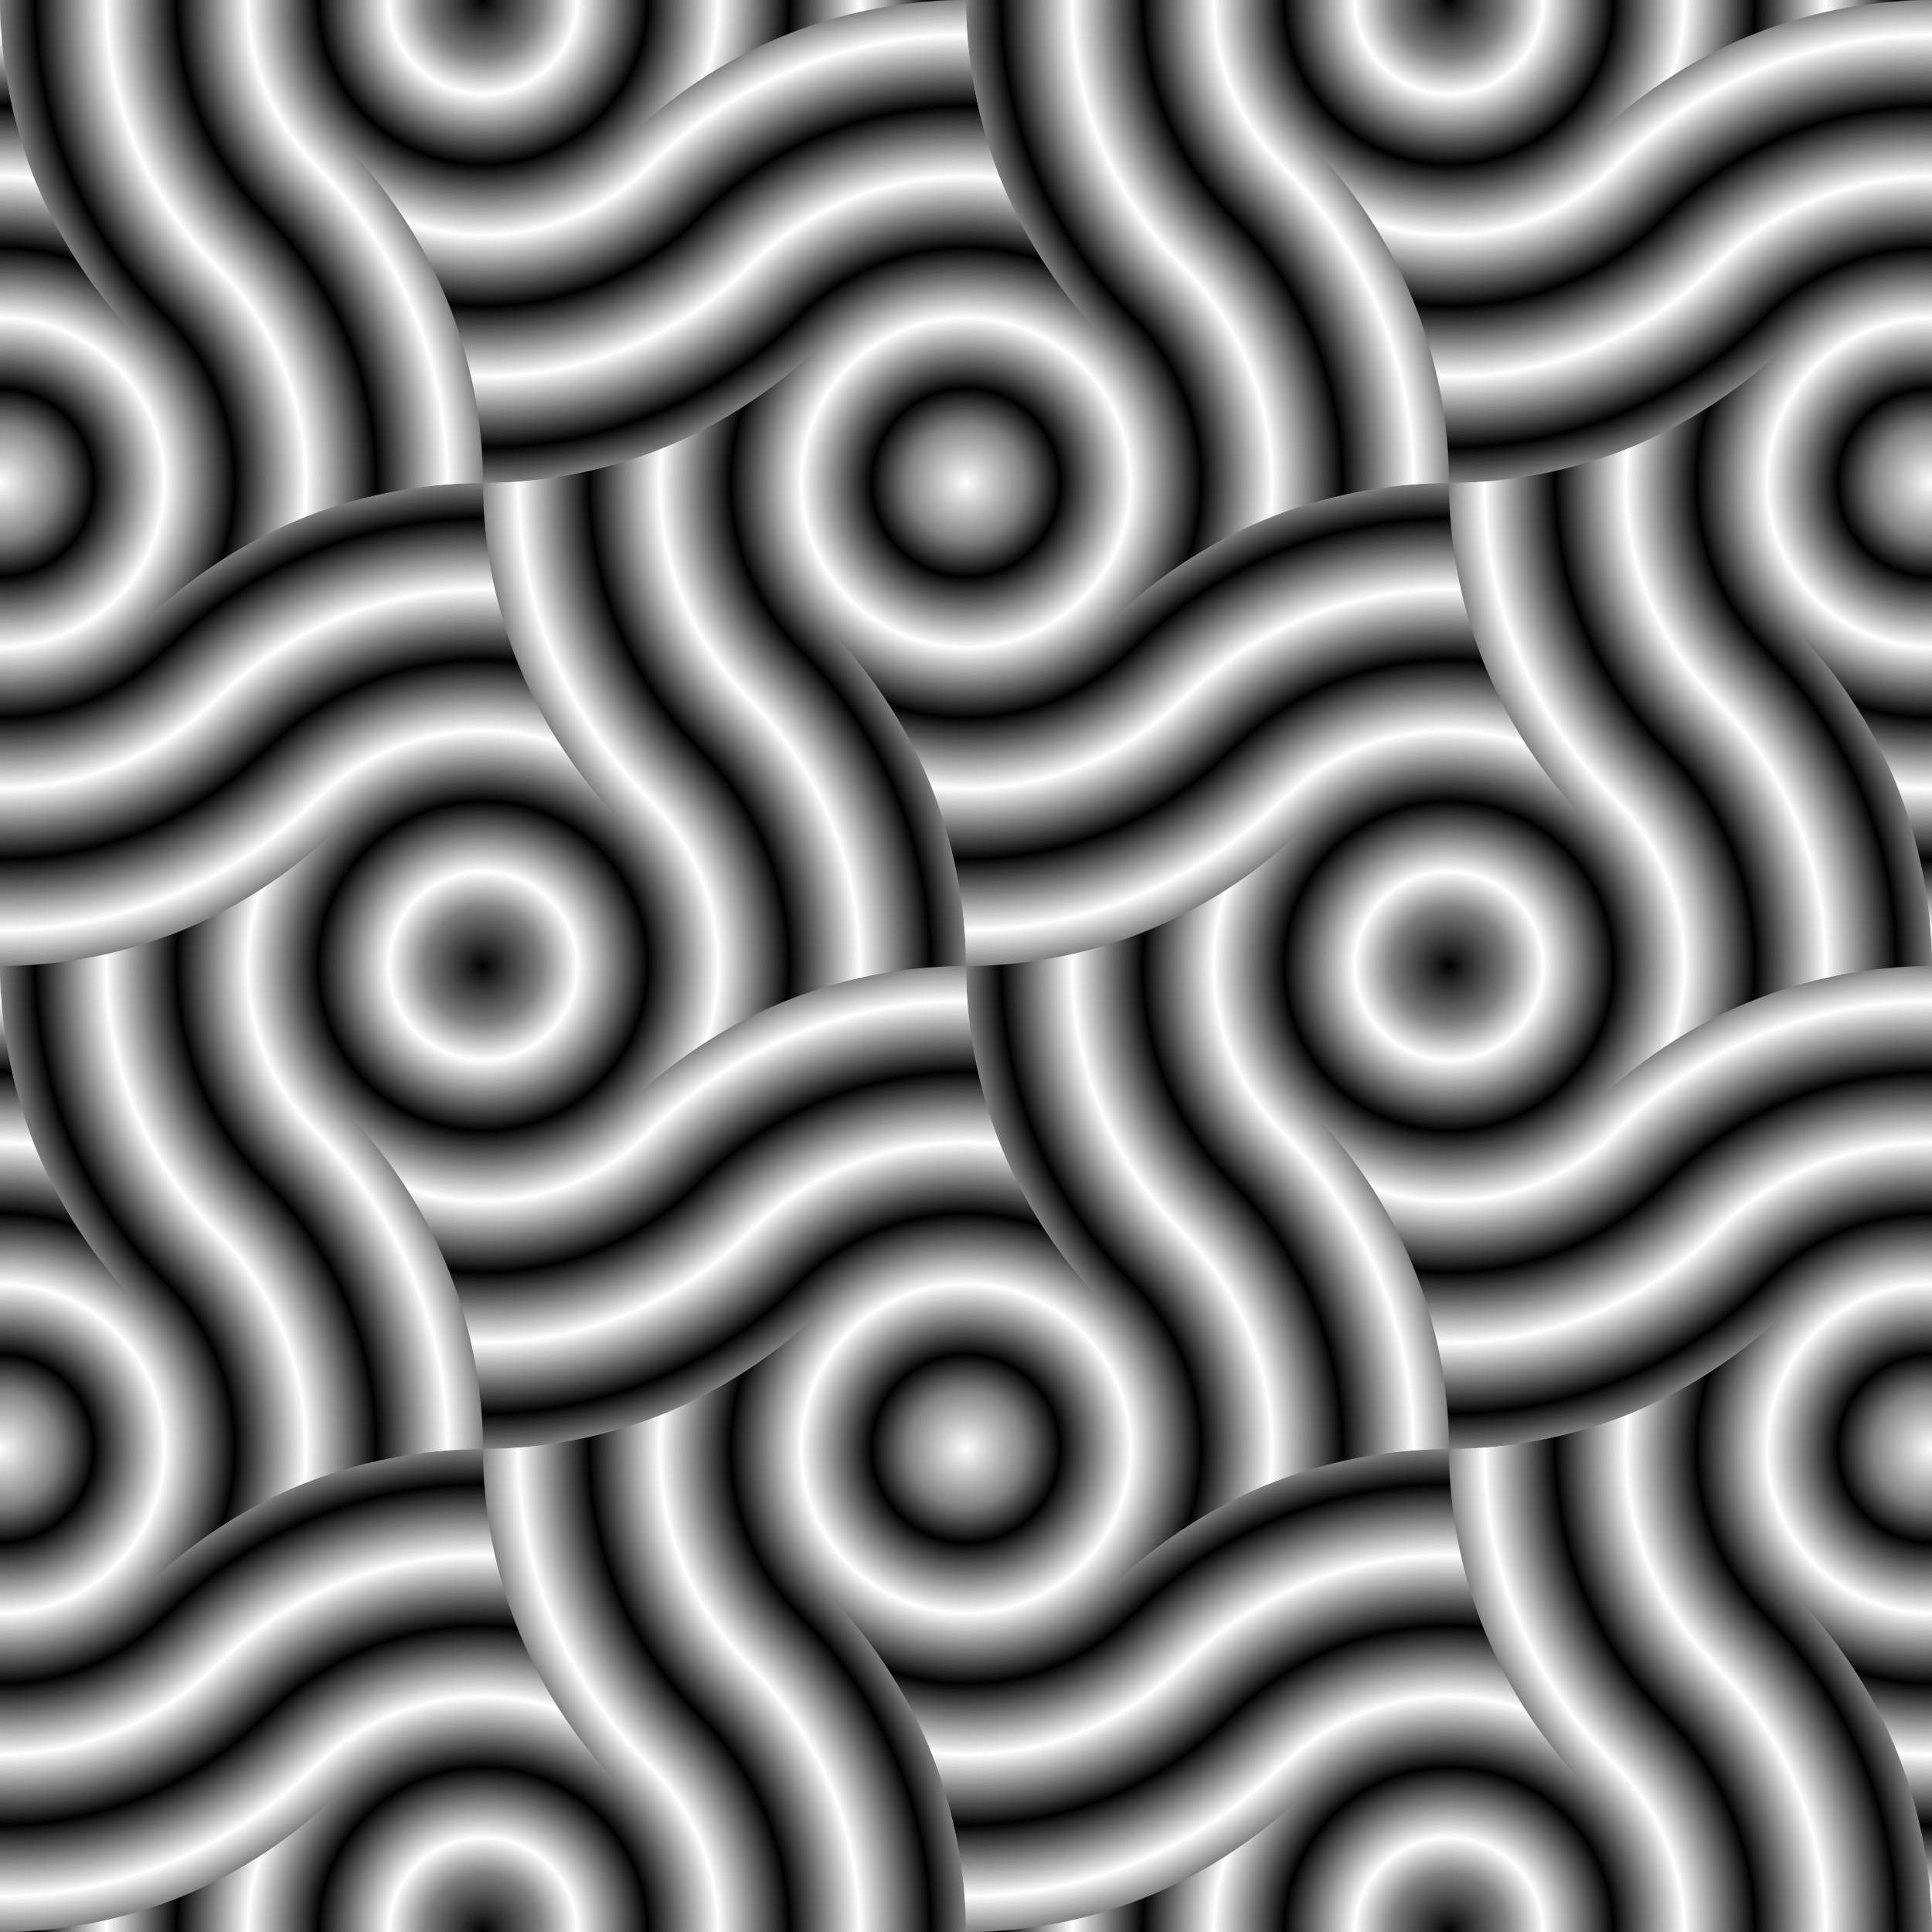
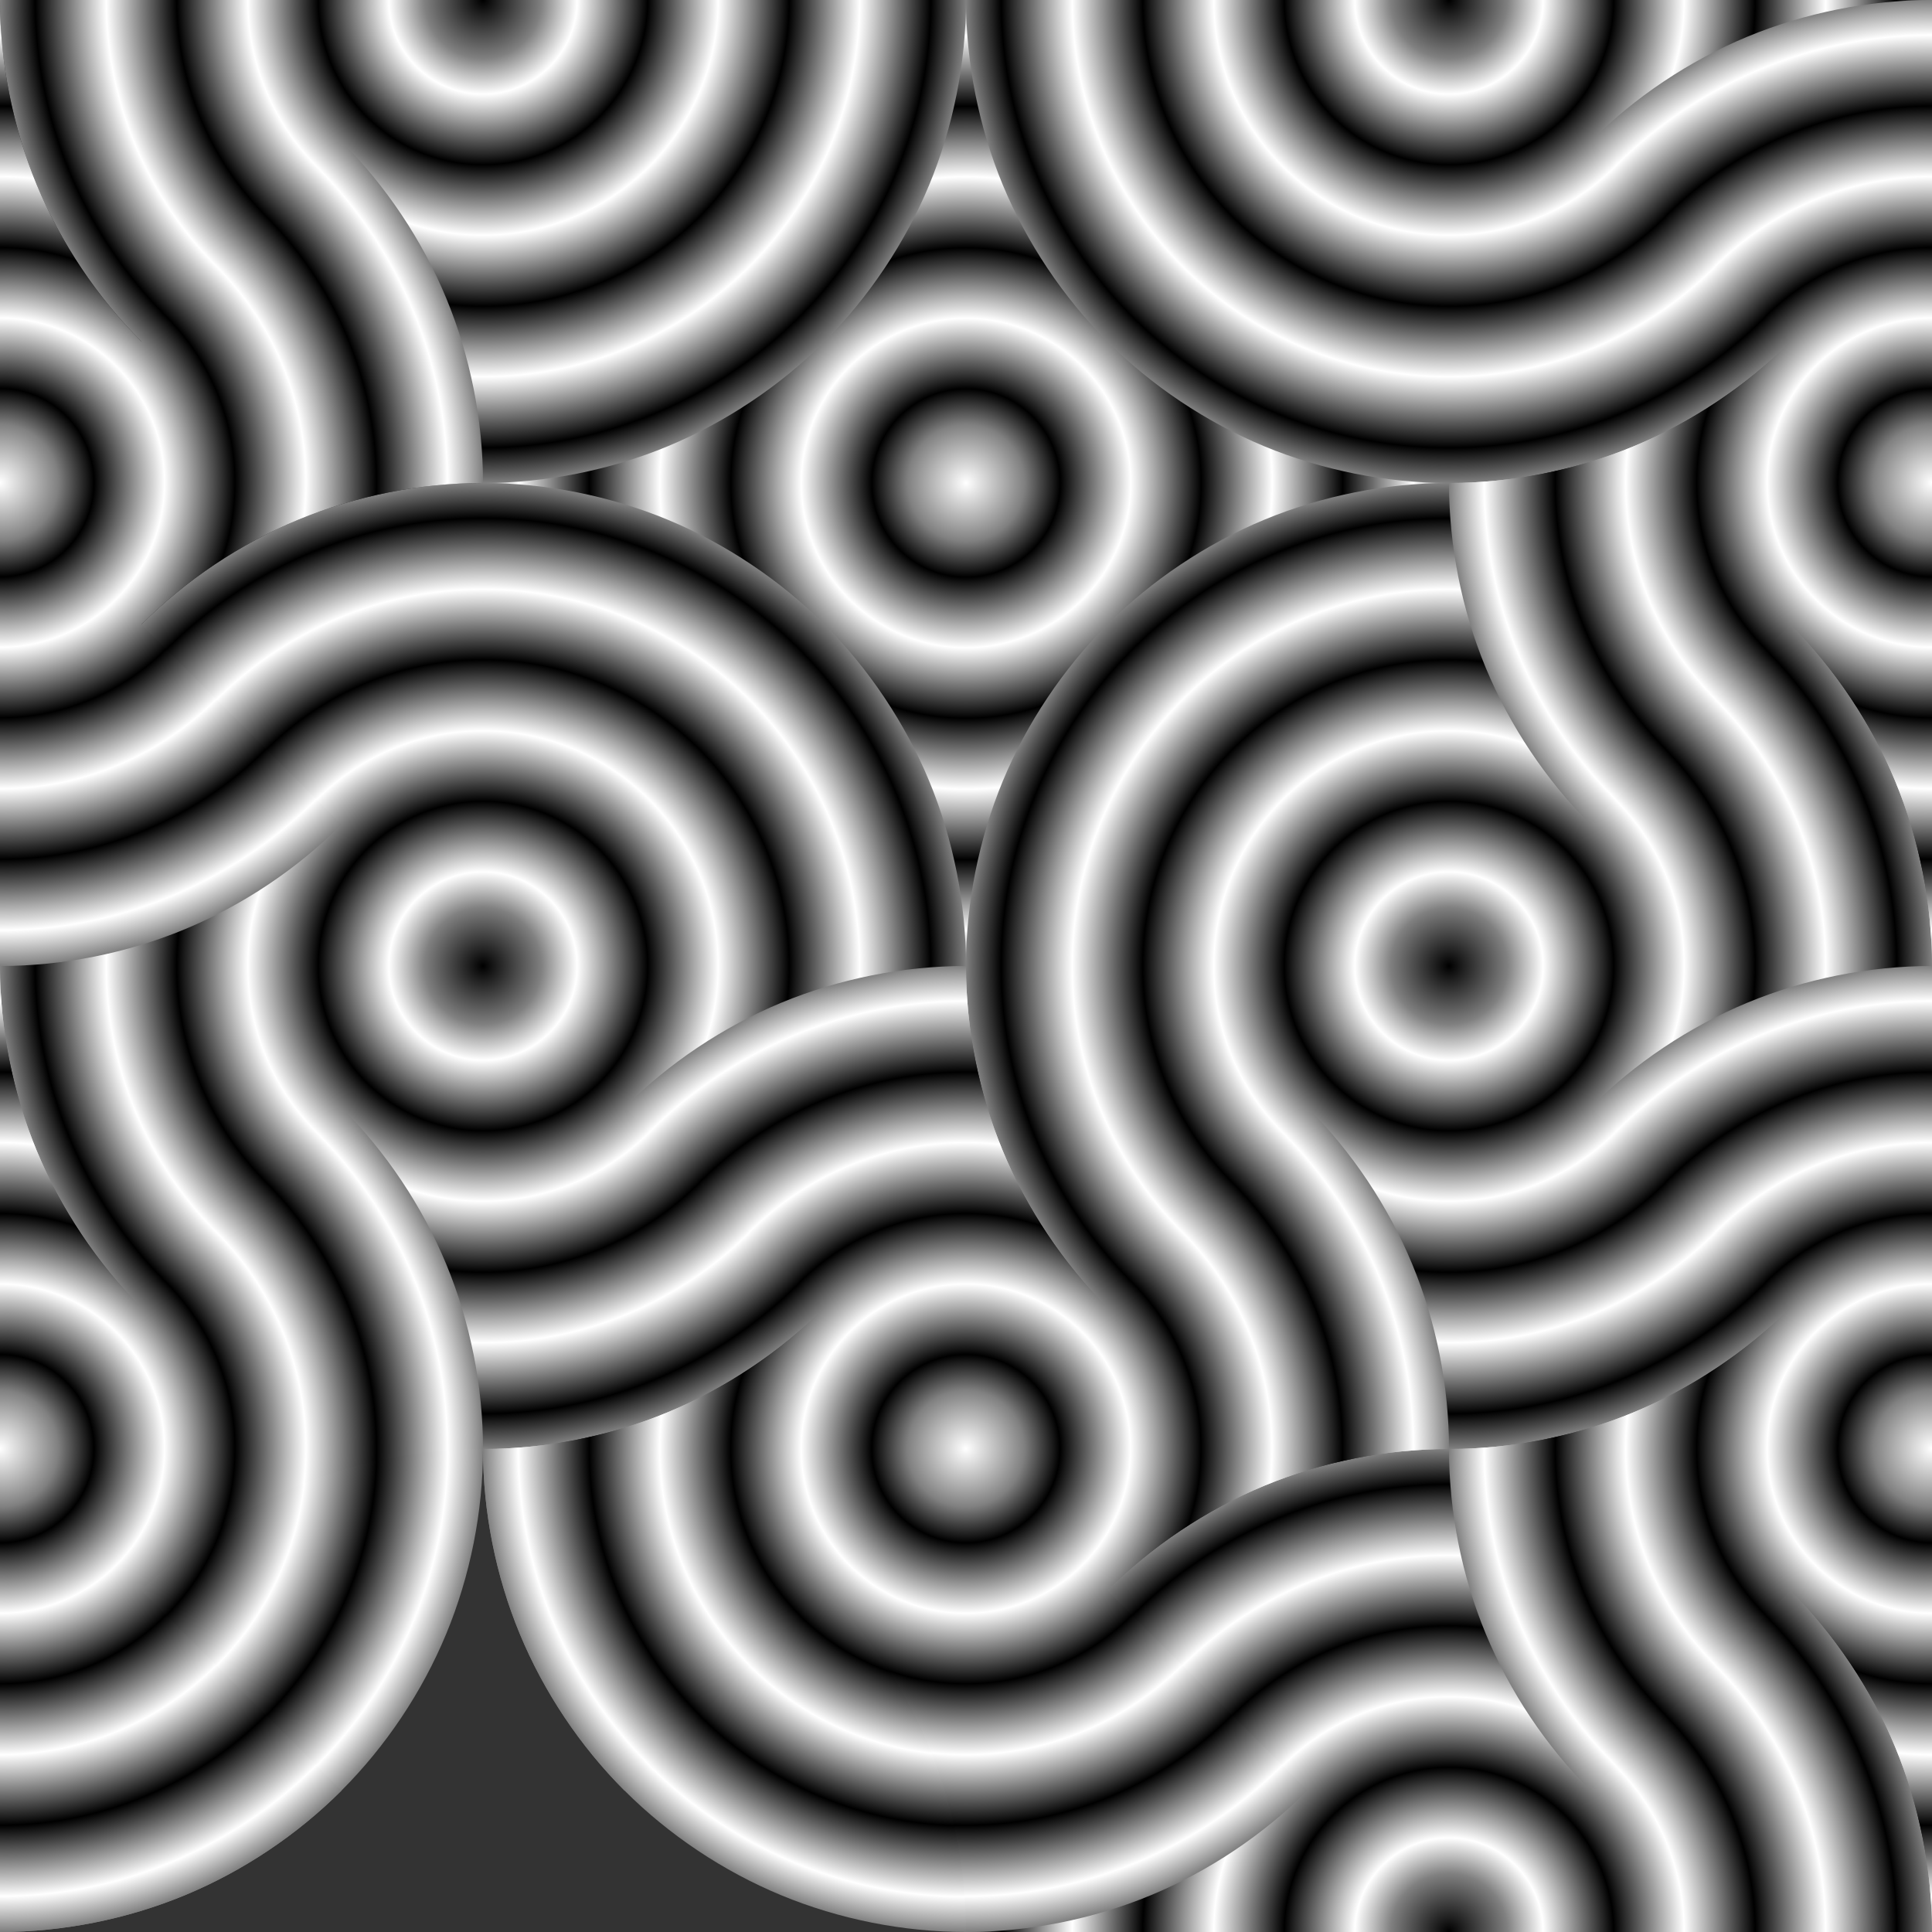
<svg xmlns="http://www.w3.org/2000/svg" xmlns:xlink="http://www.w3.org/1999/xlink" version="1.1" viewBox="0 0 3600 3600">
  <rect x="0" y="0" width="3600" height="3600" fill="#333333" stroke="none" />
  <defs>
    <linearGradient id="a">
      <stop stop-color="#fff" offset="0" />
      <stop stop-color="#808080" offset=".121" />
      <stop offset=".195" />
      <stop stop-color="#fff" offset=".341" />
      <stop offset=".487" />
      <stop stop-color="#fff" offset=".634" />
      <stop offset=".78" />
      <stop stop-color="#fff" offset=".927" />
      <stop stop-color="#808080" offset="1" />
    </linearGradient>
    <linearGradient id="b">
      <stop offset="0" />
      <stop stop-color="#808080" offset=".121" />
      <stop stop-color="#fff" offset=".195" />
      <stop offset=".341" />
      <stop stop-color="#fff" offset=".487" />
      <stop offset=".634" />
      <stop stop-color="#fff" offset=".78" />
      <stop offset=".927" />
      <stop stop-color="#808080" offset="1" />
    </linearGradient>
    <radialGradient id="t" cx="685.94" cy="1626.2" r="761.8" gradientTransform="matrix(1.181 0 0 1.181 989.63 -1021.2)" gradientUnits="userSpaceOnUse" xlink:href="#a" />
    <radialGradient id="s" cx="685.94" cy="1626.2" r="761.8" gradientTransform="matrix(1.181 0 0 1.181 989.63 778.79)" gradientUnits="userSpaceOnUse" xlink:href="#a" />
    <radialGradient id="r" cx="685.94" cy="1626.2" r="761.8" gradientTransform="matrix(1.181 0 0 1.181 -810.37 778.79)" gradientUnits="userSpaceOnUse" xlink:href="#a" />
    <radialGradient id="q" cx="685.94" cy="1626.2" r="761.8" gradientTransform="matrix(1.181 0 0 1.181 -810.37 -1021.2)" gradientUnits="userSpaceOnUse" xlink:href="#a" />
    <radialGradient id="p" cx="685.94" cy="1626.2" r="761.8" gradientTransform="matrix(1.181 0 0 1.181 2789.6 778.79)" gradientUnits="userSpaceOnUse" xlink:href="#a" />
    <radialGradient id="o" cx="685.94" cy="1626.2" r="761.8" gradientTransform="matrix(1.181 0 0 1.181 2789.6 -1021.2)" gradientUnits="userSpaceOnUse" xlink:href="#a" />
    <radialGradient id="n" cx="2683" cy="-2919.2" r="900" gradientTransform="translate(16.981 2919.2)" gradientUnits="userSpaceOnUse" xlink:href="#b" />
    <radialGradient id="m" cx="2683" cy="-2919.2" r="900" gradientTransform="translate(-1783 2919.2)" gradientUnits="userSpaceOnUse" xlink:href="#b" />
    <radialGradient id="l" cx="2683" cy="-2919.2" r="900" gradientTransform="translate(16.981 4719.2)" gradientUnits="userSpaceOnUse" xlink:href="#b" />
    <radialGradient id="k" cx="2683" cy="-2919.2" r="900" gradientTransform="translate(-1783 4719.2)" gradientUnits="userSpaceOnUse" xlink:href="#b" />
    <radialGradient id="j" cx="2683" cy="-2919.2" r="900" gradientTransform="translate(16.981 6519.2)" gradientUnits="userSpaceOnUse" xlink:href="#b" />
    <radialGradient id="i" cx="2683" cy="-2919.2" r="900" gradientTransform="translate(-1783 6519.2)" gradientUnits="userSpaceOnUse" xlink:href="#b" />
    <radialGradient id="h" cx="2683" cy="-2919.2" r="900" gradientTransform="rotate(90 331.92 348.9)" gradientUnits="userSpaceOnUse" xlink:href="#a" />
    <radialGradient id="g" cx="2683" cy="-2919.2" r="900" gradientTransform="rotate(90 1231.9 -551.1)" gradientUnits="userSpaceOnUse" xlink:href="#a" />
    <radialGradient id="f" cx="2683" cy="-2919.2" r="900" gradientTransform="rotate(90 -568.08 -551.1)" gradientUnits="userSpaceOnUse" xlink:href="#a" />
    <radialGradient id="e" cx="2683" cy="-2919.2" r="900" gradientTransform="rotate(90 331.92 -1451.1)" gradientUnits="userSpaceOnUse" xlink:href="#a" />
    <radialGradient id="d" cx="2683" cy="-2919.2" r="900" gradientTransform="rotate(90 -1468.1 -1451.1)" gradientUnits="userSpaceOnUse" xlink:href="#a" />
    <radialGradient id="c" cx="2683" cy="-2919.2" r="900" gradientTransform="rotate(90 -568.08 -2351.1)" gradientUnits="userSpaceOnUse" xlink:href="#a" />
    <clipPath id="u">
      <path d="m0-1.3642e-12h3600v3600h-3600z" color="#000000" color-rendering="auto" fill="#fff" image-rendering="auto" shape-rendering="auto" solid-color="#000000" style="isolation:auto;mix-blend-mode:normal;paint-order:markers stroke fill" />
    </clipPath>
  </defs>
  <g clip-path="url(#u)" shape-rendering="auto">
-     <path d="m0-1.3642e-12h3600v3600h-3600z" color="#000000" color-rendering="auto" fill="#808080" image-rendering="auto" solid-color="#000000" style="isolation:auto;mix-blend-mode:normal;paint-order:markers stroke fill" />
    <g>
      <path d="m2700 2700c0-117.05 23.714-236.27 68.508-344.42 44.795-108.14 112.33-209.21 195.1-291.98 82.77-82.77 183.84-150.3 291.98-195.1 108.14-44.795 227.36-68.508 344.42-68.508 117.05 0 236.27 23.714 344.42 68.508 108.14 44.795 209.21 112.33 291.98 195.1 82.77 82.77 150.3 183.84 195.1 291.98 44.795 108.14 68.508 227.36 68.508 344.42 0 117.05-23.714 236.27-68.508 344.42-44.795 108.14-112.33 209.21-195.1 291.98-82.77 82.77-183.84 150.3-291.98 195.1-108.14 44.795-227.36 68.508-344.42 68.508-117.05 0-236.27-23.714-344.42-68.508-108.14-44.795-209.21-112.33-291.98-195.1-82.77-82.77-150.3-183.84-195.1-291.98-44.795-108.14-68.508-227.36-68.508-344.42z" color="#000000" color-rendering="auto" fill="url(#h)" image-rendering="auto" solid-color="#000000" style="isolation:auto;mix-blend-mode:normal;paint-order:markers stroke fill" />
      <path d="m2700 900c0-117.05 23.714-236.27 68.508-344.42 44.795-108.14 112.33-209.21 195.1-291.98 82.77-82.77 183.84-150.3 291.98-195.1 108.14-44.795 227.36-68.508 344.42-68.508 117.05-7.1673e-15 236.27 23.714 344.42 68.508 108.14 44.795 209.21 112.33 291.98 195.1 82.77 82.77 150.3 183.84 195.1 291.98 44.795 108.14 68.508 227.36 68.508 344.42 0 117.05-23.714 236.27-68.508 344.42-44.795 108.14-112.33 209.21-195.1 291.98-82.77 82.77-183.84 150.3-291.98 195.1-108.14 44.795-227.36 68.508-344.42 68.508-117.05 0-236.27-23.714-344.42-68.508-108.14-44.795-209.21-112.33-291.98-195.1-82.77-82.77-150.3-183.84-195.1-291.98-44.795-108.14-68.508-227.36-68.508-344.42z" color="#000000" color-rendering="auto" fill="url(#g)" image-rendering="auto" solid-color="#000000" style="isolation:auto;mix-blend-mode:normal;paint-order:markers stroke fill" />
      <path d="m900 2700c0-117.05 23.714-236.27 68.508-344.42 44.795-108.14 112.33-209.21 195.1-291.98 82.77-82.77 183.84-150.3 291.98-195.1 108.14-44.795 227.36-68.508 344.42-68.508 117.05 0 236.27 23.714 344.42 68.508 108.14 44.795 209.21 112.33 291.98 195.1 82.77 82.77 150.3 183.84 195.1 291.98 44.795 108.14 68.508 227.36 68.508 344.42 0 117.05-23.714 236.27-68.508 344.42-44.795 108.14-112.33 209.21-195.1 291.98-82.77 82.77-183.84 150.3-291.98 195.1-108.14 44.795-227.36 68.508-344.42 68.508-117.05 0-236.27-23.714-344.42-68.508-108.14-44.795-209.21-112.33-291.98-195.1-82.77-82.77-150.3-183.84-195.1-291.98-44.795-108.14-68.508-227.36-68.508-344.42z" color="#000000" color-rendering="auto" fill="url(#f)" image-rendering="auto" solid-color="#000000" style="isolation:auto;mix-blend-mode:normal;paint-order:markers stroke fill" />
      <path d="m900 900c0-117.05 23.714-236.27 68.508-344.42 44.795-108.14 112.33-209.21 195.1-291.98 82.77-82.77 183.84-150.3 291.98-195.1 108.14-44.795 227.36-68.508 344.42-68.508 117.05-7.1673e-15 236.27 23.714 344.42 68.508 108.14 44.795 209.21 112.33 291.98 195.1 82.77 82.77 150.3 183.84 195.1 291.98 44.795 108.14 68.508 227.36 68.508 344.42 0 117.05-23.714 236.27-68.508 344.42-44.795 108.14-112.33 209.21-195.1 291.98-82.77 82.77-183.84 150.3-291.98 195.1-108.14 44.795-227.36 68.508-344.42 68.508-117.05 0-236.27-23.714-344.42-68.508-108.14-44.795-209.21-112.33-291.98-195.1-82.77-82.77-150.3-183.84-195.1-291.98-44.795-108.14-68.508-227.36-68.508-344.42z" color="#000000" color-rendering="auto" fill="url(#e)" image-rendering="auto" solid-color="#000000" style="isolation:auto;mix-blend-mode:normal;paint-order:markers stroke fill" />
      <path d="m-900 2700c0-117.05 23.714-236.27 68.508-344.42 44.795-108.14 112.33-209.21 195.1-291.98 82.77-82.77 183.84-150.3 291.98-195.1 108.14-44.795 227.36-68.508 344.42-68.508 117.05 0 236.27 23.714 344.42 68.508 108.14 44.795 209.21 112.33 291.98 195.1 82.77 82.77 150.3 183.84 195.1 291.98 44.795 108.14 68.508 227.36 68.508 344.42 0 117.05-23.714 236.27-68.508 344.42-44.795 108.14-112.33 209.21-195.1 291.98-82.77 82.77-183.84 150.3-291.98 195.1-108.14 44.795-227.36 68.508-344.42 68.508-117.05 0-236.27-23.714-344.42-68.508-108.14-44.795-209.21-112.33-291.98-195.1-82.77-82.77-150.3-183.84-195.1-291.98-44.795-108.14-68.508-227.36-68.508-344.42z" color="#000000" color-rendering="auto" fill="url(#d)" image-rendering="auto" solid-color="#000000" style="isolation:auto;mix-blend-mode:normal;paint-order:markers stroke fill" />
-       <path d="m-900 900c0-117.05 23.714-236.27 68.508-344.42 44.795-108.14 112.33-209.21 195.1-291.98 82.77-82.77 183.84-150.3 291.98-195.1 108.14-44.795 227.36-68.508 344.42-68.508 117.05-7.1673e-15 236.27 23.714 344.42 68.508 108.14 44.795 209.21 112.33 291.98 195.1 82.77 82.77 150.3 183.84 195.1 291.98 44.795 108.14 68.508 227.36 68.508 344.42 0 117.05-23.714 236.27-68.508 344.42-44.795 108.14-112.33 209.21-195.1 291.98-82.77 82.77-183.84 150.3-291.98 195.1-108.14 44.795-227.36 68.508-344.42 68.508-117.05 0-236.27-23.714-344.42-68.508-108.14-44.795-209.21-112.33-291.98-195.1-82.77-82.77-150.3-183.84-195.1-291.98-44.795-108.14-68.508-227.36-68.508-344.42z" color="#000000" color-rendering="auto" fill="url(#c)" image-rendering="auto" solid-color="#000000" style="isolation:auto;mix-blend-mode:normal;paint-order:markers stroke fill" />
    </g>
    <g>
      <path d="m2700 900c-117.05 0-236.27-23.714-344.42-68.508-108.14-44.795-209.21-112.33-291.98-195.1-82.77-82.77-150.3-183.84-195.1-291.98-44.795-108.14-68.508-227.36-68.508-344.42 0-117.05 23.714-236.27 68.508-344.42 44.795-108.14 112.33-209.21 195.1-291.98 82.77-82.77 183.84-150.3 291.98-195.1 108.14-44.795 227.36-68.508 344.42-68.508 117.05 0 236.27 23.714 344.42 68.508 108.14 44.795 209.21 112.33 291.98 195.1 82.77 82.77 150.3 183.84 195.1 291.98 44.795 108.14 68.508 227.36 68.508 344.42 0 117.05-23.714 236.27-68.508 344.42-44.795 108.14-112.33 209.21-195.1 291.98-82.77 82.77-183.84 150.3-291.98 195.1-108.14 44.795-227.36 68.508-344.42 68.508z" color="#000000" color-rendering="auto" fill="url(#n)" image-rendering="auto" solid-color="#000000" style="isolation:auto;mix-blend-mode:normal;paint-order:markers stroke fill" />
      <path d="m900 900c-117.05 0-236.27-23.714-344.42-68.508-108.14-44.795-209.21-112.33-291.98-195.1-82.77-82.77-150.3-183.84-195.1-291.98-44.795-108.14-68.508-227.36-68.508-344.42 0-117.05 23.714-236.27 68.508-344.42 44.795-108.14 112.33-209.21 195.1-291.98 82.77-82.77 183.84-150.3 291.98-195.1 108.14-44.795 227.36-68.508 344.42-68.508 117.05 0 236.27 23.714 344.42 68.508 108.14 44.795 209.21 112.33 291.98 195.1 82.77 82.77 150.3 183.84 195.1 291.98 44.795 108.14 68.508 227.36 68.508 344.42 0 117.05-23.714 236.27-68.508 344.42-44.795 108.14-112.33 209.21-195.1 291.98-82.77 82.77-183.84 150.3-291.98 195.1-108.14 44.795-227.36 68.508-344.42 68.508z" color="#000000" color-rendering="auto" fill="url(#m)" image-rendering="auto" solid-color="#000000" style="isolation:auto;mix-blend-mode:normal;paint-order:markers stroke fill" />
      <path d="m2700 2700c-117.05 0-236.27-23.714-344.42-68.508-108.14-44.795-209.21-112.33-291.98-195.1-82.77-82.77-150.3-183.84-195.1-291.98-44.795-108.14-68.508-227.36-68.508-344.42 0-117.05 23.714-236.27 68.508-344.42 44.795-108.14 112.33-209.21 195.1-291.98 82.77-82.77 183.84-150.3 291.98-195.1 108.14-44.795 227.36-68.508 344.42-68.508 117.05 0 236.27 23.714 344.42 68.508 108.14 44.795 209.21 112.33 291.98 195.1 82.77 82.77 150.3 183.84 195.1 291.98 44.795 108.14 68.508 227.36 68.508 344.42 0 117.05-23.714 236.27-68.508 344.42-44.795 108.14-112.33 209.21-195.1 291.98-82.77 82.77-183.84 150.3-291.98 195.1-108.14 44.795-227.36 68.508-344.42 68.508z" color="#000000" color-rendering="auto" fill="url(#l)" image-rendering="auto" solid-color="#000000" style="isolation:auto;mix-blend-mode:normal;paint-order:markers stroke fill" />
      <path d="m900 2700c-117.05 0-236.27-23.714-344.42-68.508-108.14-44.795-209.21-112.33-291.98-195.1-82.77-82.77-150.3-183.84-195.1-291.98-44.795-108.14-68.508-227.36-68.508-344.42 0-117.05 23.714-236.27 68.508-344.42 44.795-108.14 112.33-209.21 195.1-291.98 82.77-82.77 183.84-150.3 291.98-195.1 108.14-44.795 227.36-68.508 344.42-68.508 117.05 0 236.27 23.714 344.42 68.508 108.14 44.795 209.21 112.33 291.98 195.1 82.77 82.77 150.3 183.84 195.1 291.98 44.795 108.14 68.508 227.36 68.508 344.42 0 117.05-23.714 236.27-68.508 344.42-44.795 108.14-112.33 209.21-195.1 291.98-82.77 82.77-183.84 150.3-291.98 195.1-108.14 44.795-227.36 68.508-344.42 68.508z" color="#000000" color-rendering="auto" fill="url(#k)" image-rendering="auto" solid-color="#000000" style="isolation:auto;mix-blend-mode:normal;paint-order:markers stroke fill" />
      <path d="m2700 4500c-117.05 0-236.27-23.714-344.42-68.508-108.14-44.795-209.21-112.33-291.98-195.1-82.77-82.77-150.3-183.84-195.1-291.98-44.795-108.14-68.508-227.36-68.508-344.42 0-117.05 23.714-236.27 68.508-344.42 44.795-108.14 112.33-209.21 195.1-291.98 82.77-82.77 183.84-150.3 291.98-195.1 108.14-44.795 227.36-68.508 344.42-68.508 117.05 0 236.27 23.714 344.42 68.508 108.14 44.795 209.21 112.33 291.98 195.1 82.77 82.77 150.3 183.84 195.1 291.98 44.795 108.14 68.508 227.36 68.508 344.42 0 117.05-23.714 236.27-68.508 344.42-44.795 108.14-112.33 209.21-195.1 291.98-82.77 82.77-183.84 150.3-291.98 195.1-108.14 44.795-227.36 68.508-344.42 68.508z" color="#000000" color-rendering="auto" fill="url(#j)" image-rendering="auto" solid-color="#000000" style="isolation:auto;mix-blend-mode:normal;paint-order:markers stroke fill" />
-       <path d="m900 4500c-117.05 0-236.27-23.714-344.42-68.508-108.14-44.795-209.21-112.33-291.98-195.1-82.77-82.77-150.3-183.84-195.1-291.98-44.795-108.14-68.508-227.36-68.508-344.42 0-117.05 23.714-236.27 68.508-344.42 44.795-108.14 112.33-209.21 195.1-291.98 82.77-82.77 183.84-150.3 291.98-195.1 108.14-44.795 227.36-68.508 344.42-68.508 117.05 0 236.27 23.714 344.42 68.508 108.14 44.795 209.21 112.33 291.98 195.1 82.77 82.77 150.3 183.84 195.1 291.98 44.795 108.14 68.508 227.36 68.508 344.42 0 117.05-23.714 236.27-68.508 344.42-44.795 108.14-112.33 209.21-195.1 291.98-82.77 82.77-183.84 150.3-291.98 195.1-108.14 44.795-227.36 68.508-344.42 68.508z" color="#000000" color-rendering="auto" fill="url(#i)" image-rendering="auto" solid-color="#000000" style="isolation:auto;mix-blend-mode:normal;paint-order:markers stroke fill" />
    </g>
    <g>
      <path d="m1163.6 3336.4c-82.77-82.77-150.3-183.84-195.1-291.98-44.795-108.14-68.508-227.36-68.508-344.42 117.05 0 236.27-23.714 344.42-68.508 108.14-44.795 209.21-112.33 291.98-195.1l-372.79-372.79c82.77-82.77 183.84-150.3 291.98-195.1 108.14-44.795 227.36-68.508 344.42-68.508 0 117.05 23.714 236.27 68.508 344.42 44.795 108.14 112.33 209.21 195.1 291.98l372.79-372.79c82.77 82.77 150.3 183.84 195.1 291.98 44.795 108.14 68.508 227.36 68.508 344.42-117.05 4e-12 -236.27 23.714-344.42 68.508-108.14 44.795-209.21 112.33-291.98 195.1l372.79 372.79c-82.77 82.77-183.84 150.3-291.98 195.1-108.14 44.795-227.36 68.508-344.42 68.508 0-117.05-23.714-236.27-68.508-344.42-44.795-108.14-112.33-209.21-195.1-291.98z" color="#000000" color-rendering="auto" fill="url(#s)" image-rendering="auto" solid-color="#000000" style="isolation:auto;mix-blend-mode:normal;paint-order:markers stroke fill" />
-       <path d="m1163.6 1536.4c-82.77-82.77-150.3-183.84-195.1-291.98-44.795-108.14-68.508-227.36-68.508-344.42 117.05 0 236.27-23.714 344.42-68.508 108.14-44.795 209.21-112.33 291.98-195.1l-372.79-372.79c82.77-82.77 183.84-150.3 291.98-195.1 108.14-44.795 227.36-68.508 344.42-68.508-3e-12 117.05 23.714 236.27 68.508 344.42 44.795 108.14 112.33 209.21 195.1 291.98l372.79-372.79c82.77 82.77 150.3 183.84 195.1 291.98 44.795 108.14 68.508 227.36 68.508 344.42-117.05 1.1e-12 -236.27 23.714-344.42 68.508-108.14 44.795-209.21 112.33-291.98 195.1l372.79 372.79c-82.77 82.77-183.84 150.3-291.98 195.1-108.14 44.795-227.36 68.508-344.42 68.508 0-117.05-23.714-236.27-68.508-344.42-44.795-108.14-112.33-209.21-195.1-291.98z" color="#000000" color-rendering="auto" fill="url(#t)" image-rendering="auto" solid-color="#000000" style="isolation:auto;mix-blend-mode:normal;paint-order:markers stroke fill" />
      <path d="m-636.4 3336.4c-82.77-82.77-150.3-183.84-195.1-291.98-44.795-108.14-68.508-227.36-68.508-344.42 117.05 0 236.27-23.714 344.42-68.508 108.14-44.795 209.21-112.33 291.98-195.1l-372.79-372.79c82.77-82.77 183.84-150.3 291.98-195.1 108.14-44.795 227.36-68.508 344.42-68.508 0 117.05 23.714 236.27 68.508 344.42 44.795 108.14 112.33 209.21 195.1 291.98l372.79-372.79c82.77 82.77 150.3 183.84 195.1 291.98 44.795 108.14 68.508 227.36 68.508 344.42-117.05 4e-12 -236.27 23.714-344.42 68.508-108.14 44.795-209.21 112.33-291.98 195.1l372.79 372.79c-82.77 82.77-183.84 150.3-291.98 195.1-108.14 44.795-227.36 68.508-344.42 68.508 0-117.05-23.714-236.27-68.508-344.42-44.795-108.14-112.33-209.21-195.1-291.98z" color="#000000" color-rendering="auto" fill="url(#r)" image-rendering="auto" solid-color="#000000" style="isolation:auto;mix-blend-mode:normal;paint-order:markers stroke fill" />
      <path d="m-636.4 1536.4c-82.77-82.77-150.3-183.84-195.1-291.98-44.795-108.14-68.508-227.36-68.508-344.42 117.05 0 236.27-23.714 344.42-68.508 108.14-44.795 209.21-112.33 291.98-195.1l-372.79-372.79c82.77-82.77 183.84-150.3 291.98-195.1 108.14-44.795 227.36-68.508 344.42-68.508-2.9559e-12 117.05 23.714 236.27 68.508 344.42 44.795 108.14 112.33 209.21 195.1 291.98l372.79-372.79c82.77 82.77 150.3 183.84 195.1 291.98 44.795 108.14 68.508 227.36 68.508 344.42-117.05 1.3e-12 -236.27 23.714-344.42 68.508-108.14 44.795-209.21 112.33-291.98 195.1l372.79 372.79c-82.77 82.77-183.84 150.3-291.98 195.1-108.14 44.795-227.36 68.508-344.42 68.508 0-117.05-23.714-236.27-68.508-344.42-44.795-108.14-112.33-209.21-195.1-291.98z" color="#000000" color-rendering="auto" fill="url(#q)" image-rendering="auto" solid-color="#000000" style="isolation:auto;mix-blend-mode:normal;paint-order:markers stroke fill" />
      <path d="m2963.6 3336.4c-82.77-82.77-150.3-183.84-195.1-291.98-44.795-108.14-68.508-227.36-68.508-344.42 117.05 0 236.27-23.714 344.42-68.508 108.14-44.795 209.21-112.33 291.98-195.1l-372.79-372.79c82.77-82.77 183.84-150.3 291.98-195.1 108.14-44.795 227.36-68.508 344.42-68.508 0 117.05 23.714 236.27 68.508 344.42 44.795 108.14 112.33 209.21 195.1 291.98l372.79-372.79c82.77 82.77 150.3 183.84 195.1 291.98 44.795 108.14 68.508 227.36 68.508 344.42-117.05 5e-12 -236.27 23.714-344.42 68.508-108.14 44.795-209.21 112.33-291.98 195.1l372.79 372.79c-82.77 82.77-183.84 150.3-291.98 195.1-108.14 44.795-227.36 68.508-344.42 68.508 0-117.05-23.714-236.27-68.508-344.42-44.795-108.14-112.33-209.21-195.1-291.98z" color="#000000" color-rendering="auto" fill="url(#p)" image-rendering="auto" solid-color="#000000" style="isolation:auto;mix-blend-mode:normal;paint-order:markers stroke fill" />
      <path d="m2963.6 1536.4c-82.77-82.77-150.3-183.84-195.1-291.98-44.795-108.14-68.508-227.36-68.508-344.42 117.05 0 236.27-23.714 344.42-68.508 108.14-44.795 209.21-112.33 291.98-195.1l-372.79-372.79c82.77-82.77 183.84-150.3 291.98-195.1 108.14-44.795 227.36-68.508 344.42-68.508-3e-12 117.05 23.714 236.27 68.508 344.42 44.795 108.14 112.33 209.21 195.1 291.98l372.79-372.79c82.77 82.77 150.3 183.84 195.1 291.98 44.795 108.14 68.508 227.36 68.508 344.42-117.05 1.1e-12 -236.27 23.714-344.42 68.508-108.14 44.795-209.21 112.33-291.98 195.1l372.79 372.79c-82.77 82.77-183.84 150.3-291.98 195.1-108.14 44.795-227.36 68.508-344.42 68.508 0-117.05-23.714-236.27-68.508-344.42-44.795-108.14-112.33-209.21-195.1-291.98z" color="#000000" color-rendering="auto" fill="url(#o)" image-rendering="auto" solid-color="#000000" style="isolation:auto;mix-blend-mode:normal;paint-order:markers stroke fill" />
    </g>
  </g>
</svg>